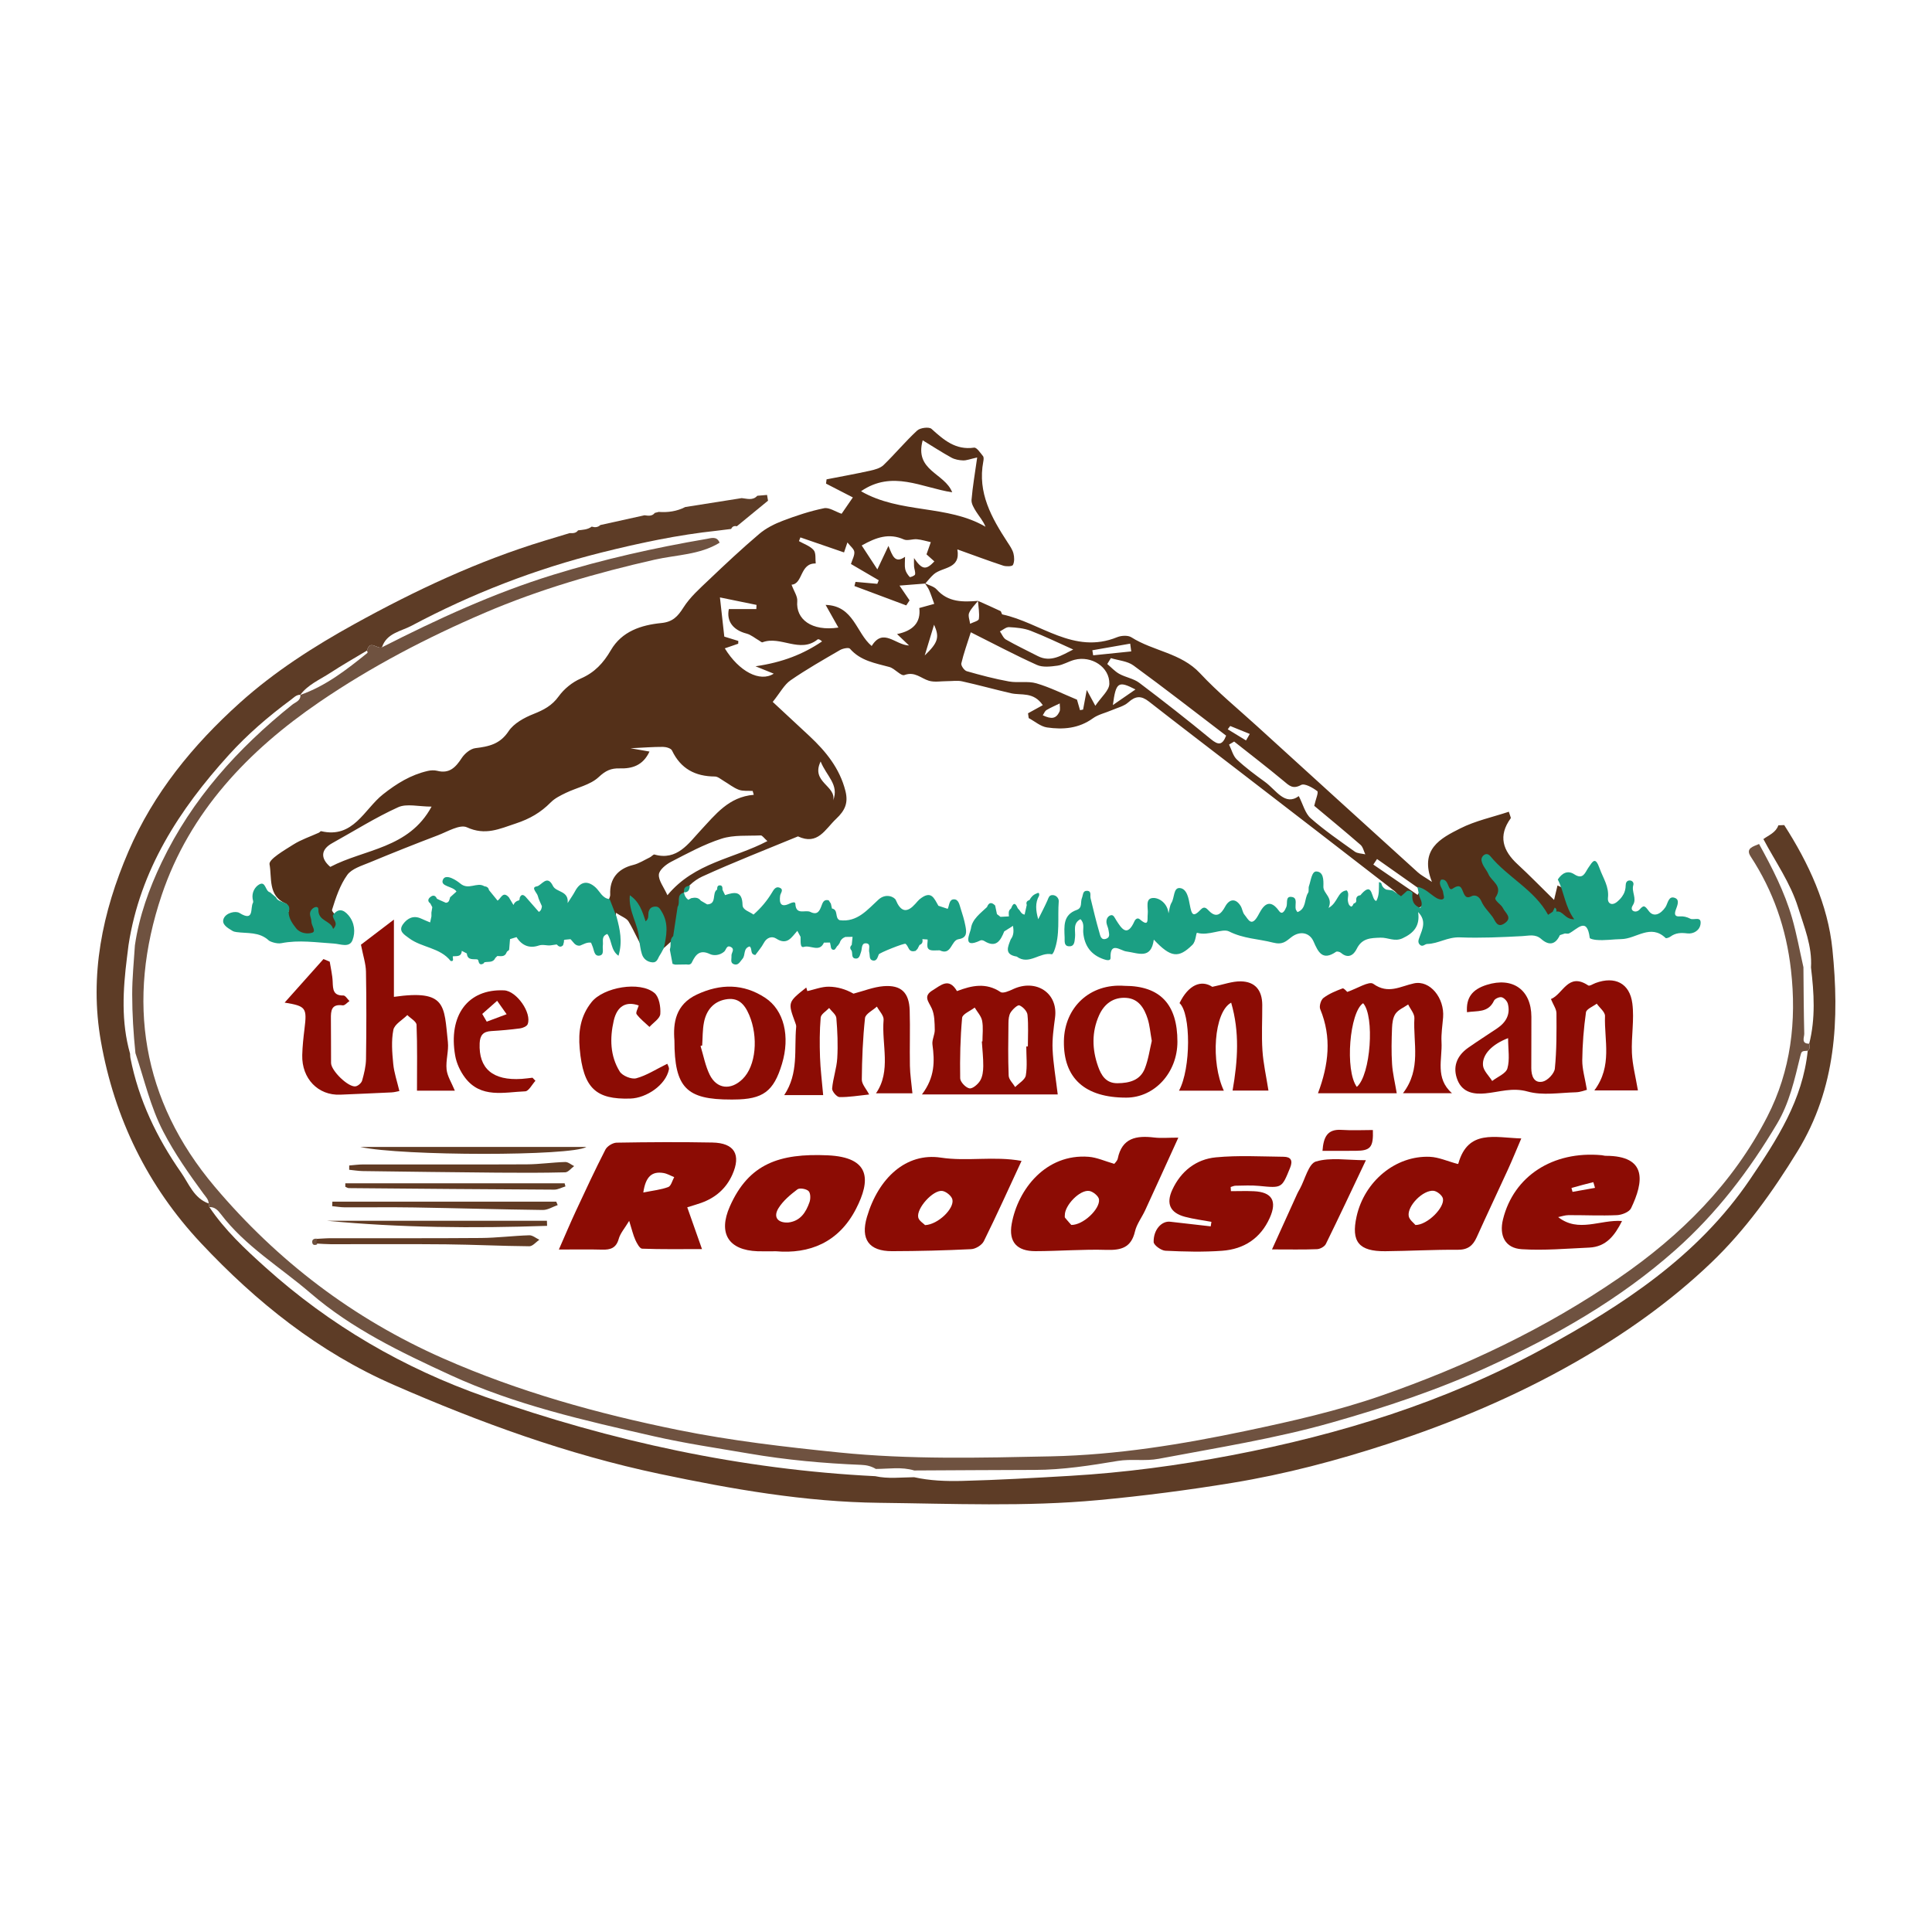
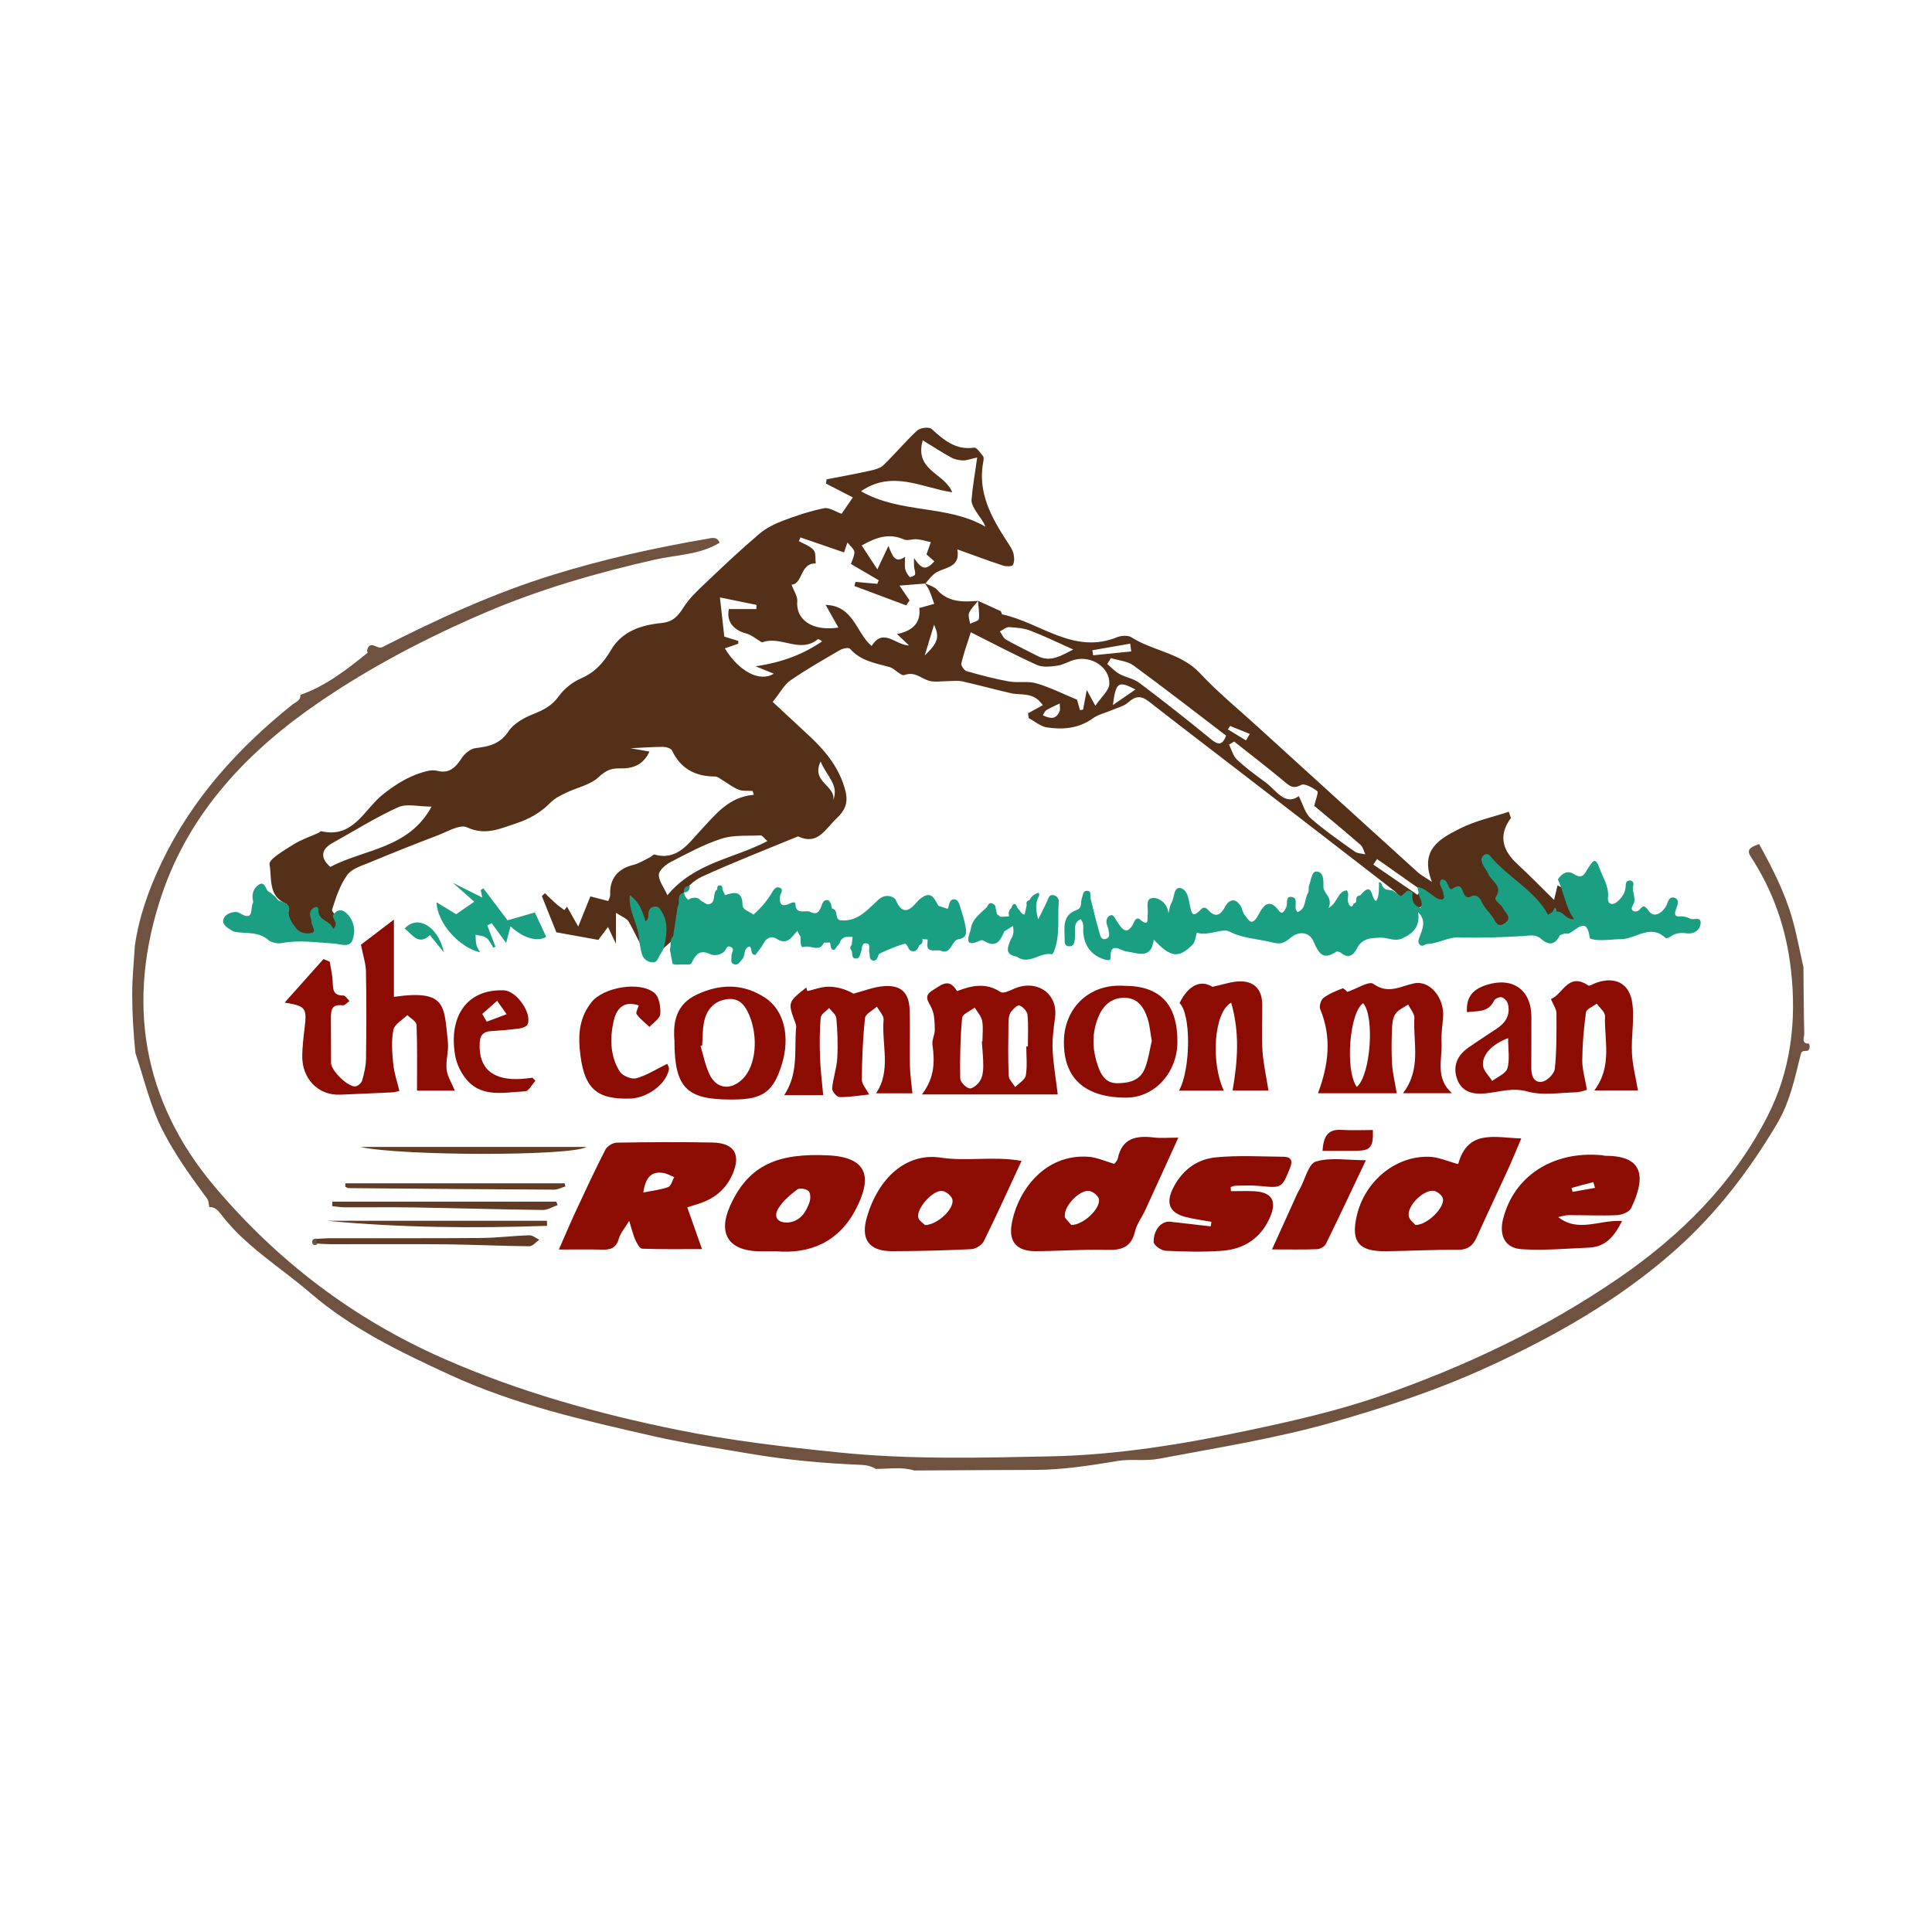
<svg xmlns="http://www.w3.org/2000/svg" version="1.1" id="Layer_1" x="0px" y="0px" width="200px" height="200px" viewBox="0 0 200 200" enable-background="new 0 0 200 200" xml:space="preserve">
  <rect x="-207.667" width="200" height="200" />
  <rect x="212.333" width="200" height="200" />
  <g>
    <path fill="#543019" d="M101.238,62.201c0.777,0.348,1.557,0.686,2.325,1.053c0.103,0.049,0.117,0.334,0.206,0.353   c3.942,0.844,7.388,4.189,11.876,2.355c0.43-0.175,1.117-0.217,1.475,0.01c2.261,1.439,5.138,1.611,7.105,3.721   c1.821,1.955,3.908,3.663,5.89,5.468c5.547,5.052,11.098,10.101,16.657,15.14c0.331,0.3,0.744,0.51,1.464,0.993   c-1.342-3.39,0.904-4.513,2.931-5.538c1.565-0.791,3.342-1.165,5.027-1.725c0.152,0.498,0.232,0.625,0.199,0.67   c-1.33,1.831-0.826,3.358,0.716,4.777c1.211,1.115,2.358,2.299,3.768,3.682c0.208-0.876,0.311-1.309,0.356-1.498   c0.833,0.375,1.671,0.809,2.555,1.11c0.227,0.077,0.719-0.191,0.876-0.436c0.301-0.471,0.448-1.04,0.734-1.754   c0.41,1.496,0.728,2.657,1.047,3.818c0.142,0.07,0.283,0.139,0.425,0.209c0.41-0.675,0.82-1.35,1.23-2.026   c0.17,0.1,0.339,0.199,0.509,0.299c0,0.63,0,1.259,0,2.091c0.582-0.196,0.962-0.324,1.334-0.45c0.352,1.828,0.189,1.997-2.604,2.34   c-0.654,0.08-1.327,0.012-2.055,0.012c0.325-0.815,0.623-1.56,0.921-2.306c-0.12-0.095-0.24-0.189-0.36-0.284   c-0.487,0.935-1.019,1.346-2.178,1.164c-0.71-0.112-1.583,0.866-2.397,1.328c-0.283,0.161-0.776,0.436-0.894,0.334   c-1.565-1.347-3.468,0.092-5.096-0.654c-0.279-0.128-0.659-0.035-0.993-0.039c-1.29-0.015-2.589,0.77-3.885-0.069   c-0.143-0.093-0.508,0.161-0.771,0.249c-0.696,0.233-1.392,0.463-2.173,0.723c0-1.231,0-2.232,0-3.667   c-0.957,0.526-1.467,0.807-1.977,1.087c0.242,0.345,0.484,0.69,0.818,1.166c-0.991,0.684-1.896,1.305-3.325,0.355   c-0.381-0.253-1.689,0.506-2.298,1.087c-0.62,0.592-0.891,1.551-1.972,0.714c-0.084-0.065-0.276,0.014-0.418,0.021   c-0.496,0.022-1.388,0.161-1.422,0.044c-0.227-0.761-0.374-1.583-0.341-2.376c0.032-0.766,0.312-1.522,0.483-2.283   c-0.159-0.042-0.318-0.084-0.477-0.126c-0.264,0.481-0.548,0.953-0.79,1.446c-0.798,1.624-3.258,2.783-4.973,2.329   c-0.999-0.265-1.036-1.384-0.05-2.366c0.259-0.258,0.6-0.432,0.915-0.653c1.303,1.173,1.541,1.126,2.007-0.516   c0.182,0.431,0.341,0.805,0.5,1.179c0.148,0.058,0.297,0.115,0.445,0.173c0.536-1.055,1.071-2.11,1.607-3.165   c0.139-0.015,0.278-0.03,0.417-0.045c0.247,0.928,0.495,1.855,0.769,2.884c0.372,0.155,0.918,0.382,1.684,0.701   c0.583-0.633,1.298-1.41,2.014-2.187c0.104,0.033,0.207,0.066,0.311,0.099c-0.055,0.778-0.11,1.556-0.164,2.335   c0.125,0.052,0.251,0.104,0.376,0.156c0.385-0.582,0.769-1.163,1.115-1.687c0.284,0.26,0.603,0.552,0.922,0.843   c0.468-0.562,0.999-1.088,1.356-1.712c0.083-0.145-0.362-0.707-0.668-0.944c-5.279-4.095-10.573-8.169-15.865-12.246   c-3.178-2.449-6.369-4.88-9.53-7.351c-0.784-0.613-1.373-0.589-2.121,0.087c-0.454,0.41-1.142,0.566-1.731,0.821   c-0.649,0.281-1.385,0.433-1.942,0.837c-1.458,1.055-3.087,1.185-4.745,0.943c-0.665-0.097-1.266-0.633-1.897-0.969   c-0.023-0.165-0.047-0.331-0.07-0.496c0.504-0.278,1.009-0.556,1.529-0.842c-0.975-1.423-2.24-0.99-3.29-1.233   c-1.692-0.391-3.366-0.856-5.061-1.232c-0.487-0.108-1.019-0.018-1.53-0.02c-0.643-0.003-1.33,0.135-1.919-0.045   c-0.826-0.252-1.451-0.984-2.525-0.588c-0.362,0.133-0.988-0.677-1.555-0.832c-1.476-0.402-2.992-0.636-4.084-1.895   c-0.128-0.147-0.737-0.028-1.024,0.138c-1.732,1.007-3.48,1.999-5.125,3.136c-0.657,0.454-1.066,1.267-1.844,2.234   c1.233,1.146,2.523,2.338,3.806,3.538c1.698,1.589,3.124,3.334,3.718,5.673c0.314,1.239-0.034,2.021-0.951,2.886   c-1.155,1.089-1.905,2.781-3.96,1.825c-3.31,1.369-6.652,2.666-9.908,4.154c-0.882,0.403-1.84,1.264-2.14,2.131   c-0.268,0.775,0.322,1.847,0.628,3.211c0.571-0.82,0.856-1.228,1.113-1.597c0.32,0.031,0.677,0.065,1.137,0.109   c0.103,1.671-0.831,3.066-1.846,4.36c-0.301,0.384-1.087,0.387-1.836,0.623c0.11-1.058,0.18-1.738,0.27-2.604   c-0.858,0.749-1.481,1.401-2.22,1.868c-0.212,0.134-0.942-0.155-1.125-0.445c-0.606-0.959-1.025-2.034-1.614-3.006   c-0.202-0.333-0.692-0.49-1.3-0.893c0,1.221,0,2.008,0,3.209c-0.334-0.705-0.498-1.052-0.824-1.74c-0.487,0.65-0.839,1.12-1,1.335   c-1.366-0.247-2.683-0.486-4.347-0.787c-0.379-0.944-0.94-2.344-1.502-3.745c0.105-0.101,0.211-0.202,0.316-0.303   c0.386,0.366,0.762,0.743,1.161,1.095c0.266,0.235,0.565,0.434,0.849,0.649c0.094-0.117,0.187-0.233,0.281-0.35   c0.318,0.564,0.636,1.128,1.16,2.058c0.482-1.198,0.835-2.076,1.256-3.122c0.521,0.135,1.137,0.295,1.852,0.48   c0.057-0.181,0.214-0.434,0.202-0.679c-0.079-1.601,0.778-2.666,2.365-3.052c0.613-0.149,1.175-0.517,1.755-0.797   c0.166-0.08,0.346-0.319,0.463-0.285c2.343,0.669,3.548-1.181,4.739-2.457c1.582-1.694,2.939-3.508,5.539-3.726   c-0.038-0.133-0.076-0.265-0.114-0.398c-0.483-0.033-1.005,0.037-1.439-0.126c-0.559-0.209-1.044-0.612-1.568-0.919   c-0.292-0.171-0.599-0.45-0.901-0.451c-2.037-0.009-3.544-0.803-4.444-2.696c-0.108-0.227-0.612-0.369-0.933-0.371   c-1.003-0.005-2.007,0.077-3.359,0.142c0.828,0.144,1.324,0.231,1.964,0.342c-0.679,1.459-1.814,1.78-3.09,1.743   c-0.896-0.026-1.457,0.233-2.169,0.9c-0.874,0.819-2.257,1.083-3.397,1.634c-0.557,0.269-1.149,0.56-1.573,0.99   c-1.026,1.039-2.155,1.696-3.591,2.172c-1.726,0.572-3.172,1.277-5.083,0.402c-0.728-0.333-2.018,0.454-3.013,0.832   c-2.365,0.899-4.717,1.836-7.054,2.808c-0.824,0.343-1.851,0.642-2.319,1.295c-0.747,1.043-1.181,2.341-1.567,3.587   c-0.081,0.262,0.633,0.752,0.95,1.161c0.33,0.426,0.623,0.881,0.932,1.324c-0.433,0.239-0.863,0.673-1.301,0.682   c-1.285,0.025-2.598,0.007-3.851-0.242c-0.828-0.165-1.572-0.756-2.471-1.216c0.143,0.423,0.278,0.821,0.441,1.301   c-1.916-0.528-3.773-1.041-5.63-1.553c0.027-0.163,0.054-0.325,0.081-0.488c0.713,0,1.427,0,2.454,0   c0.245-0.84,0.564-1.932,0.903-3.093c0.942,0.885,1.805,1.695,2.667,2.506c0.117-0.066,0.234-0.132,0.35-0.199   c-0.099-0.277-0.125-0.728-0.308-0.805c-1.88-0.789-1.432-2.691-1.694-4.07c-0.098-0.514,1.52-1.445,2.45-2.036   c0.817-0.52,1.768-0.83,2.658-1.236c0.085-0.039,0.171-0.171,0.232-0.156c3.344,0.792,4.464-2.28,6.403-3.811   c1.433-1.132,2.879-2.021,4.634-2.425c0.314-0.072,0.674-0.091,0.982-0.013c1.264,0.324,1.91-0.361,2.536-1.32   c0.305-0.466,0.901-0.964,1.417-1.026c1.391-0.169,2.546-0.412,3.431-1.747c0.542-0.818,1.619-1.406,2.579-1.787   c1.055-0.419,1.918-0.864,2.615-1.833c0.555-0.77,1.407-1.462,2.278-1.839c1.441-0.622,2.35-1.613,3.118-2.933   c1.138-1.957,3.138-2.607,5.228-2.813c1.173-0.116,1.696-0.673,2.286-1.605c0.682-1.078,1.69-1.968,2.629-2.862   c1.707-1.626,3.429-3.241,5.226-4.765c0.699-0.593,1.577-1.032,2.442-1.36c1.386-0.527,2.81-0.997,4.258-1.293   c0.527-0.108,1.171,0.353,1.818,0.574c0.235-0.342,0.655-0.952,1.165-1.692c-0.872-0.449-1.825-0.94-2.777-1.43   c0.018-0.147,0.036-0.295,0.055-0.442c1.505-0.294,3.015-0.564,4.511-0.895c0.488-0.108,1.052-0.258,1.391-0.586   c1.194-1.157,2.261-2.447,3.48-3.574c0.308-0.285,1.227-0.4,1.482-0.17c1.274,1.151,2.494,2.221,4.411,1.943   c0.264-0.038,0.648,0.541,0.921,0.879c0.096,0.119,0.064,0.378,0.029,0.562c-0.615,3.231,0.86,5.828,2.521,8.374   c0.234,0.359,0.497,0.732,0.601,1.135c0.098,0.381,0.114,0.867-0.053,1.195c-0.082,0.16-0.698,0.172-1.012,0.069   c-1.526-0.503-3.031-1.067-4.741-1.68c0.362,2.078-1.554,1.785-2.452,2.584c-0.32,0.284-0.583,0.632-0.871,0.951   c-0.875,0.07-1.75,0.139-2.666,0.211c0.336,0.493,0.689,1.012,1.042,1.531c-0.115,0.174-0.23,0.348-0.345,0.521   c-1.788-0.669-3.576-1.338-5.364-2.007c0.037-0.143,0.075-0.286,0.112-0.429c0.752,0.067,1.503,0.135,2.255,0.202   c0.051-0.123,0.102-0.245,0.152-0.368c-1.014-0.594-2.029-1.188-2.879-1.685c0.148-0.481,0.391-0.884,0.349-1.255   c-0.035-0.307-0.405-0.576-0.715-0.975c-0.152,0.448-0.247,0.73-0.349,1.033c-1.561-0.537-3.04-1.046-4.518-1.555   c-0.049,0.129-0.099,0.257-0.148,0.386c0.52,0.299,1.153,0.5,1.521,0.929c0.258,0.301,0.156,0.912,0.214,1.385   c-1.657-0.054-1.304,2.116-2.502,2.195c0.25,0.683,0.634,1.213,0.59,1.705c-0.164,1.856,1.461,3.146,4.258,2.734   c-0.428-0.76-0.832-1.478-1.322-2.348c2.927,0.085,3.155,2.914,4.769,4.255c1.191-1.933,2.446-0.1,3.869-0.052   c-0.482-0.458-0.801-0.761-1.244-1.183c1.67-0.339,2.481-1.212,2.303-2.697c0.531-0.147,1.039-0.287,1.547-0.428   c-0.171-0.469-0.323-0.947-0.52-1.405c-0.111-0.26-0.296-0.488-0.447-0.73c0.414,0.21,0.938,0.323,1.224,0.646   c1.189,1.344,2.715,1.298,4.277,1.179c-0.321,0.413-0.732,0.786-0.925,1.25c-0.127,0.306,0.059,0.742,0.105,1.119   c0.317-0.163,0.879-0.294,0.905-0.496C101.411,63.466,101.284,62.828,101.238,62.201z M113.388,73.062   c0.615-0.914,1.432-1.579,1.45-2.265c0.046-1.749-1.858-2.957-3.622-2.49c-0.598,0.158-1.155,0.521-1.756,0.603   c-0.696,0.095-1.515,0.195-2.116-0.075c-2.256-1.014-4.444-2.179-6.847-3.382c-0.369,1.167-0.739,2.181-0.982,3.224   c-0.052,0.223,0.304,0.731,0.559,0.804c1.442,0.413,2.899,0.798,4.375,1.064c0.929,0.167,1.949-0.066,2.837,0.193   c1.401,0.408,2.725,1.08,4.203,1.69c0.066,0.23,0.19,0.659,0.314,1.088c0.106-0.02,0.212-0.041,0.317-0.061   c0.104-0.555,0.208-1.11,0.381-2.03C112.865,72.098,113.035,72.411,113.388,73.062z M101.157,47.358   c-0.756,0.167-1.111,0.318-1.46,0.304c-0.406-0.015-0.851-0.094-1.202-0.286c-0.965-0.529-1.89-1.133-2.977-1.796   c-0.878,3.174,2.28,3.375,3.053,5.384c-3.165-0.486-6.2-2.338-9.439-0.112c4.07,2.35,8.935,1.363,12.887,3.676   c-0.253-0.629-0.656-1.067-0.967-1.563c-0.232-0.369-0.511-0.826-0.479-1.22C100.683,50.395,100.92,49.055,101.157,47.358z    M44.676,83.501c-1.349,0-2.575-0.338-3.465,0.066c-2.35,1.067-4.551,2.461-6.818,3.715c-1.187,0.656-1.242,1.57-0.2,2.458   C37.717,87.885,42.317,87.863,44.676,83.501z M78.208,68.973c2.807-0.406,4.941-1.253,6.89-2.574   c-0.197-0.188-0.383-0.266-0.458-0.206c-1.832,1.479-3.841-0.417-5.712,0.298c-0.08,0.031-0.229-0.115-0.344-0.181   c-0.434-0.247-0.841-0.603-1.308-0.724c-1.366-0.353-2.095-1.261-1.825-2.537c0.935,0,1.889,0,2.843,0   c0.006-0.143,0.012-0.286,0.019-0.43c-1.208-0.247-2.417-0.495-3.786-0.775c0.183,1.641,0.315,2.83,0.452,4.057   c0.448,0.138,0.95,0.293,1.452,0.448c-0.004,0.096-0.007,0.192-0.011,0.288c-0.46,0.159-0.92,0.317-1.389,0.479   c1.477,2.404,3.637,3.534,5.067,2.621C79.569,69.524,79.071,69.322,78.208,68.973z M79.44,87.069   c-0.35-0.307-0.527-0.594-0.691-0.586c-1.358,0.062-2.793-0.068-4.052,0.336c-1.817,0.582-3.529,1.518-5.235,2.4   c-0.53,0.274-1.222,0.839-1.256,1.313c-0.045,0.615,0.495,1.271,0.887,2.141C71.911,89.268,75.973,88.897,79.44,87.069z    M127.759,76.765c-0.176,0.104-0.351,0.208-0.527,0.313c0.263,0.525,0.41,1.174,0.812,1.551c0.899,0.845,1.903,1.584,2.903,2.311   c1.167,0.848,2.062,2.527,3.503,1.473c0.439,0.854,0.652,1.78,1.23,2.29c1.428,1.258,3.011,2.344,4.563,3.453   c0.286,0.204,0.724,0.196,1.092,0.285c-0.161-0.333-0.239-0.762-0.495-0.985c-1.647-1.431-3.334-2.818-4.792-4.038   c0.151-0.669,0.469-1.402,0.315-1.52c-0.473-0.362-1.314-0.835-1.672-0.64c-0.872,0.475-1.246,0.058-1.821-0.421   C131.198,79.443,129.467,78.117,127.759,76.765z M114.999,68.128c-0.126,0.203-0.251,0.407-0.377,0.61   c0.413,0.346,0.785,0.765,1.248,1.021c0.659,0.364,1.48,0.483,2.066,0.925c2.508,1.893,4.983,3.833,7.41,5.829   c0.768,0.632,1.186,0.66,1.582-0.359c-3.202-2.441-6.36-4.905-9.593-7.265C116.707,68.43,115.786,68.372,114.999,68.128z    M94.619,57.77c0.818,1.194,1.219,1.293,2.107,0.347c-0.307-0.275-0.612-0.549-0.814-0.73c0.16-0.455,0.303-0.859,0.445-1.263   c-0.476-0.104-0.947-0.255-1.428-0.3c-0.453-0.042-0.988,0.186-1.364,0.019c-1.532-0.681-2.848-0.228-4.361,0.624   c0.53,0.81,1.008,1.541,1.62,2.477c0.448-0.948,0.73-1.546,1.148-2.433c0.415,1.016,0.664,1.871,1.717,1.129   c0,0.536-0.059,0.926,0.019,1.286c0.063,0.294,0.261,0.579,0.467,0.805c0.045,0.05,0.523-0.132,0.551-0.262   c0.056-0.257-0.081-0.55-0.103-0.831C94.601,58.351,94.619,58.06,94.619,57.77z M111.1,67.238   c-1.466-0.655-2.912-1.364-4.408-1.941c-0.693-0.267-1.482-0.336-2.234-0.376c-0.307-0.016-0.631,0.284-0.947,0.44   c0.206,0.289,0.348,0.689,0.628,0.848c1.072,0.61,2.189,1.141,3.288,1.706C108.788,68.613,109.922,67.824,111.1,67.238z    M146.75,92.64c0.104-0.178,0.208-0.356,0.312-0.534c-1.503-1.06-3.007-2.12-4.51-3.18c-0.129,0.191-0.257,0.383-0.386,0.574   C143.693,90.547,145.222,91.593,146.75,92.64z M113.08,67.315c0.028,0.174,0.056,0.349,0.084,0.523   c1.314-0.135,2.628-0.269,3.942-0.404c-0.036-0.268-0.072-0.536-0.109-0.804C115.692,66.859,114.386,67.087,113.08,67.315z    M117.543,71.373c-1.78-0.925-2.026-0.763-2.338,1.614C115.913,72.498,116.621,72.009,117.543,71.373z M84.952,78.828   c-1.044,2.152,1.641,2.506,1.296,4.035C86.889,81.22,85.554,80.342,84.952,78.828z M127.097,75.496   c0.641,0.391,1.265,0.773,1.89,1.154c0.13-0.224,0.261-0.448,0.391-0.672c-0.673-0.275-1.346-0.551-2.022-0.822   C127.346,75.153,127.307,75.22,127.097,75.496z M107.946,74.046c0.926,0.432,1.37,0.353,1.725-0.36   c0.117-0.236,0.028-0.574,0.033-0.866c-0.459,0.224-0.934,0.423-1.37,0.685C108.163,73.608,108.078,73.854,107.946,74.046z    M95.728,67.855c1.384-1.334,1.552-1.882,0.966-3.186C96.361,65.769,96.092,66.653,95.728,67.855z" />
    <g>
-       <path fill="#5D3C26" d="M182.545,86.86c0.573-0.413,1.291-0.669,1.55-1.425c0.202-0.007,0.404-0.015,0.606-0.022    c2.539,3.946,4.523,8.242,4.989,12.851c0.73,7.221,0.407,14.369-3.62,20.931c-2.571,4.188-5.386,8.13-8.917,11.509    c-4.228,4.046-8.995,7.408-14.078,10.311c-6.168,3.522-12.685,6.259-19.422,8.46c-5.259,1.718-10.6,3.13-16.077,4.029    c-4.609,0.757-9.227,1.354-13.879,1.787c-7.553,0.703-15.115,0.364-22.666,0.28c-7.677-0.086-15.23-1.408-22.746-2.993    c-9.544-2.012-18.622-5.325-27.527-9.215c-7.764-3.392-14.224-8.571-19.95-14.673c-5.522-5.886-8.957-12.921-10.362-20.882    c-1.209-6.848,0.145-13.376,2.851-19.666c2.599-6.04,6.677-11.019,11.518-15.376c3.597-3.237,7.663-5.841,11.894-8.177    c6.287-3.472,12.763-6.517,19.654-8.613c0.869-0.264,1.739-0.526,2.608-0.789c0.327,0.016,0.65,0.024,0.87-0.286    c0.49-0.059,0.994-0.068,1.413-0.386c0.326,0.1,0.632,0.086,0.894-0.164c1.523-0.337,3.045-0.673,4.568-1.01    c0.386,0.049,0.779,0.126,1.069-0.245c0.135-0.034,0.27-0.069,0.404-0.103c0.958,0.072,1.879-0.06,2.743-0.504    c1.95-0.308,3.9-0.617,5.85-0.925c0.558,0.054,1.141,0.28,1.612-0.242c0.336-0.029,0.673-0.058,1.009-0.087    c0.034,0.199,0.067,0.397,0.101,0.596c-1.076,0.883-2.153,1.766-3.229,2.649c-0.27-0.066-0.469,0.016-0.585,0.276    c-0.491,0.061-0.982,0.123-1.473,0.184c-4.034,0.427-7.997,1.268-11.919,2.248c-6.873,1.717-13.452,4.262-19.705,7.593    c-1.088,0.579-2.576,0.754-3.052,2.226c-0.49,0.228-1.259-0.833-1.545,0.335c-1.275,0.769-2.571,1.505-3.817,2.318    c-1.075,0.701-2.302,1.206-3.104,2.281l0.021-0.02c-0.427-0.01-0.682,0.295-0.989,0.522c-2.313,1.709-4.489,3.578-6.42,5.708    c-5.142,5.671-9.194,11.926-10.384,19.686c-0.053,0.423-0.105,0.847-0.158,1.27c-0.422,3.343-0.619,6.679,0.321,9.978    c0.01,0.142,0.004,0.286,0.032,0.424c0.854,4.353,2.732,8.266,5.25,11.872c0.813,1.165,1.321,2.661,2.856,3.205    c0.023,0.124,0.047,0.248,0.07,0.373c1.606,2.391,3.67,4.319,5.81,6.243c6.692,6.016,14.288,10.428,22.745,13.4    c13.077,4.596,26.498,7.523,40.372,8.211c1.335,0.296,2.683,0.119,4.027,0.106c1.643,0.367,3.308,0.426,4.984,0.384    c3.721-0.094,7.436-0.308,11.152-0.524c5.641-0.329,11.229-1.079,16.758-2.137c11.225-2.148,22.072-5.503,32.16-11    c8.259-4.501,16.047-9.543,21.488-17.569c2.793-4.12,5.44-8.206,5.964-13.298c0.265-0.199,0.211-0.465,0.153-0.731    c0.665-2.617,0.507-5.253,0.184-7.893c0.141-2.2-0.705-4.192-1.338-6.222C185.335,91.376,183.778,89.198,182.545,86.86z" />
      <path fill="#6F5240" d="M37.994,67.343c0.286-1.169,1.055-0.108,1.545-0.335c5.74-2.92,11.566-5.607,17.748-7.514    c5.207-1.607,10.496-2.79,15.855-3.705c0.49-0.084,1.07-0.312,1.351,0.394c-2.061,1.263-4.471,1.243-6.723,1.754    c-6.021,1.365-11.928,3.073-17.602,5.505c-5.978,2.563-11.748,5.573-17.114,9.239c-7.367,5.033-13.417,11.375-16.311,19.965    c-3.688,10.947-2.074,21.252,5.485,30.2c6.498,7.692,14.33,13.664,23.633,17.768c7.838,3.458,15.981,5.721,24.327,7.414    c5.511,1.118,11.078,1.76,16.674,2.33c7.316,0.745,14.633,0.555,21.936,0.402c6.801-0.143,13.535-1.235,20.217-2.643    c4.727-0.996,9.425-2.058,13.982-3.642c8.705-3.025,16.988-6.955,24.595-12.181c6.382-4.385,11.802-9.761,15.367-16.719    c2.429-4.74,3.043-9.854,2.442-15.169c-0.483-4.271-1.83-8.16-4.174-11.746c-0.566-0.866,0.306-1.039,0.871-1.29    c1.354,2.458,2.641,4.954,3.418,7.661c0.48,1.673,0.789,3.396,1.175,5.096c0.022,2.292,0.027,4.585,0.085,6.876    c0.009,0.37-0.358,1.044,0.509,1.04c0.058,0.267,0.112,0.532-0.153,0.731c-0.623,0.034-0.638,0.03-0.775,0.59    c-0.582,2.391-1.117,4.805-2.389,6.948c-2.881,4.855-6.256,9.286-10.516,13.071c-5.791,5.146-12.417,8.902-19.384,12.102    c-5.212,2.394-10.65,4.198-16.174,5.768c-5.898,1.677-11.933,2.622-17.938,3.759c-1.436,0.272-2.85-0.01-4.246,0.223    c-2.841,0.475-5.679,0.922-8.57,0.929c-4.166,0.011-8.332,0.038-12.499,0.058c-1.311-0.398-2.648-0.159-3.975-0.159    c-0.46-0.28-0.95-0.399-1.497-0.421c-3.893-0.155-7.761-0.508-11.61-1.168c-3.291-0.564-6.596-1.046-9.854-1.789    c-7.19-1.639-14.373-3.246-21.138-6.365c-5.098-2.35-10.133-4.761-14.417-8.451c-3.132-2.698-6.755-4.843-9.303-8.205    c-0.29-0.382-0.625-0.736-1.176-0.706c-0.023-0.124-0.047-0.248-0.07-0.373c-0.008-0.416-0.291-0.678-0.517-0.986    c-1.519-2.07-2.989-4.16-4.182-6.455c-1.345-2.588-1.959-5.406-2.882-8.127c-0.206-2.021-0.333-4.042-0.335-6.078    c-0.002-1.703,0.176-3.386,0.281-5.078c0.441-3.029,1.467-5.872,2.782-8.615c3.141-6.549,7.875-11.783,13.492-16.287    c0.342-0.274,0.911-0.416,0.855-1.039c0,0-0.021,0.02-0.021,0.02c2.655-0.92,4.82-2.625,6.968-4.355    C38.071,67.562,38.012,67.426,37.994,67.343z" />
      <path fill="#6F5240" d="M32.773,128.221c0.017,0.203,0.035,0.406,0.052,0.609c-0.248,0.089-0.479,0.08-0.505-0.236    C32.296,128.304,32.514,128.215,32.773,128.221z" />
-       <path fill="#D4CFCD" d="M69.622,99.78c0.087,0.026,0.174,0.053,0.262,0.079C69.797,99.833,69.709,99.807,69.622,99.78z" />
      <g>
        <path fill="#1B9F83" d="M174.981,95.105c-0.349-0.18-0.706-0.273-1.103-0.24c-0.497,0.041-0.553-0.225-0.418-0.63     c0.148-0.441,0.471-1.065-0.06-1.278c-0.692-0.277-0.737,0.577-0.998,0.96c-0.487,0.714-1.209,1.073-1.715,0.397     c-0.418-0.558-0.517-0.661-0.952-0.165c-0.175,0.199-0.447,0.27-0.652,0.158c-0.248-0.135-0.187-0.395-0.043-0.615     c0.442-0.677-0.175-1.377,0.042-2.073c0.07-0.224-0.084-0.48-0.393-0.473c-0.313,0.008-0.395,0.28-0.398,0.505     c-0.007,0.72-0.334,1.238-0.872,1.69c-0.607,0.51-1.025,0.118-0.966-0.373c0.142-1.185-0.5-2.056-0.858-3.065     c-0.456-1.285-0.709-0.747-1.181-0.059c-0.319,0.464-0.524,1.268-1.441,0.665c-0.697-0.458-1.284-0.112-1.71,0.537     c0.665,1.304,0.74,2.807,1.701,4.118c-0.974,0.026-1.148-0.919-1.861-0.797c0.053-0.177,0.012-0.319-0.157-0.413     c-0.071,0.144-0.141,0.288-0.212,0.432c-0.159,0.106-0.317,0.211-0.476,0.316c-1.413-2.593-4.17-3.866-5.979-6.072     c-0.149-0.182-0.389-0.299-0.638-0.13c-0.215,0.147-0.315,0.372-0.266,0.622c0.103,0.531,0.515,0.917,0.716,1.385     c0.32,0.746,1.525,1.2,0.739,2.381c-0.214,0.322,0.559,0.701,0.763,1.13c0.237,0.5,1.013,0.978,0.167,1.562     c-0.787,0.543-0.962-0.268-1.259-0.674c-0.39-0.534-0.883-0.985-1.158-1.622c-0.159-0.367-0.539-0.746-1.047-0.492     c-0.421,0.21-0.597,0.053-0.77-0.307c-0.226-0.469-0.264-1.092-1.146-0.494c-0.541,0.367-0.336-1.088-1.196-0.925     c-0.368,0.49,0.199,0.913,0.222,1.394c0.011,0.226,0.205,0.516-0.064,0.632c-0.17,0.073-0.469-0.027-0.655-0.14     c-0.646-0.39-1.157-1.009-1.955-1.141c0.046,0.228,0.093,0.456,0.139,0.684c0.014,0.486,0.553,0.909,0.163,1.487     c-0.78-0.271-0.903-0.857-0.81-1.559c-0.139-0.192-0.333-0.236-0.555-0.206c-0.211,0.187-0.421,0.375-0.632,0.562     c-0.294-0.2-0.589-0.401-0.883-0.601c-0.214-0.03-0.429-0.06-0.643-0.089c0.124,0.318-0.091,0.709-0.143,1.025     c0.052-0.316,0.267-0.707,0.142-1.024c-0.282-0.128-0.45-0.347-0.514-0.648c-0.068-0.079-0.15-0.117-0.245-0.115     c-0.019,0.658,0.062,1.331-0.277,1.943c-0.575-0.112-0.293-2.123-1.559-0.703c-0.025,0.065-0.072,0.105-0.14,0.12     c-0.339,0.052-0.405,0.281-0.372,0.573c-0.01,0.1-0.059,0.176-0.145,0.227c-0.101,0.019-0.165,0.078-0.191,0.178     c-0.036,0.089-0.099,0.151-0.187,0.188c-0.269-0.121-0.311-0.371-0.35-0.621c-0.039-0.355,0.168-0.742-0.117-1.061     c-0.976,0.105-0.89,1.269-1.883,1.818c0.493-1.101-0.558-1.486-0.534-2.208c0.024-0.718,0.014-1.538-0.73-1.566     c-0.478-0.018-0.566,0.959-0.764,1.517c-0.077,0.218,0.024,0.523-0.092,0.701c-0.407,0.624-0.151,1.644-1.099,1.989     c-0.085-0.143-0.155-0.215-0.175-0.299c-0.104-0.438,0.215-1.147-0.362-1.262c-0.762-0.152-0.45,0.641-0.611,1.024     c-0.146,0.35-0.41,0.901-0.764,0.407c-1.177-1.639-1.845-0.083-2.172,0.496c-0.693,1.225-1.005,0.372-1.393-0.088     c-0.205-0.243-0.229-0.631-0.402-0.912c-0.495-0.803-1.156-0.76-1.599,0.055c-0.4,0.736-0.899,1.273-1.698,0.427     c-0.264-0.28-0.488-0.469-0.818-0.124c-0.803,0.841-0.948,0.573-1.146-0.463c-0.115-0.602-0.272-1.697-1.046-1.752     c-0.657-0.047-0.534,1.001-0.849,1.519c-0.191,0.314-0.214,0.73-0.312,1.099c-0.098-1.03-0.945-1.61-1.586-1.591     c-0.883,0.027-0.49,1.05-0.565,1.662c-0.064,0.53,0.182,1.411-0.816,0.552c-0.246-0.212-0.464-0.017-0.564,0.206     c-0.75,1.673-1.32,0.765-1.889-0.126c-0.152-0.237-0.275-0.615-0.598-0.493c-0.314,0.118-0.467,0.474-0.389,0.846     c0.049,0.231,0.168,0.451,0.197,0.683c0.04,0.314,0.205,0.72-0.216,0.882c-0.571,0.22-0.642-0.335-0.732-0.642     c-0.341-1.171-0.626-2.358-0.911-3.544c-0.071-0.296,0.137-0.756-0.378-0.767c-0.454-0.009-0.391,0.456-0.515,0.746     c-0.175,0.412,0.074,1.019-0.533,1.232c-1.443,0.506-1.303,1.701-1.258,2.856c0.014,0.369-0.088,0.878,0.44,0.91     c0.595,0.036,0.583-0.489,0.635-0.926c0.077-0.647-0.268-1.439,0.561-1.881c0.446,0.434,0.25,0.942,0.292,1.398     c0.128,1.369,0.805,2.298,2.118,2.75c0.28,0.096,0.719,0.203,0.707-0.136c-0.065-1.762,1.04-0.747,1.63-0.672     c1.214,0.155,2.57,0.883,2.848-1.224c1.765,1.88,2.566,1.949,3.996,0.542c0.395-0.389,0.357-1.288,0.494-1.247     c1.18,0.353,2.6-0.494,3.295-0.144c1.506,0.759,3.027,0.766,4.526,1.151c1.027,0.264,1.349-0.107,1.932-0.558     c0.867-0.671,1.882-0.503,2.298,0.457c0.484,1.117,0.934,2.018,2.325,1.061c0.102-0.07,0.391,0.005,0.511,0.108     c0.753,0.649,1.321,0.215,1.628-0.412c0.545-1.113,1.434-1.125,2.474-1.159c0.758-0.025,1.443,0.448,2.275,0.062     c1.181-0.549,1.817-1.302,1.608-2.714c0.886,0.916,0.45,1.753,0.147,2.587c-0.099,0.273-0.218,0.552,0.035,0.797     c0.283,0.273,0.517-0.077,0.753-0.081c1.163-0.02,2.096-0.734,3.399-0.682c2.122,0.084,4.298-0.016,6.444-0.13     c0.735-0.039,1.35-0.243,1.97,0.303c0.788,0.692,1.466,0.602,1.926-0.403c0.174-0.058,0.348-0.116,0.522-0.174     c0.142,0.001,0.308,0.051,0.423-0.005c0.836-0.403,1.866-1.802,2.147,0.464c0.012,0.096,0.421,0.183,0.652,0.205     c0.882,0.086,1.76-0.068,2.635-0.082c1.517-0.023,3.006-1.61,4.564-0.114c0.066,0.063,0.367-0.043,0.504-0.144     c0.54-0.397,1.094-0.412,1.752-0.331c0.646,0.079,1.298-0.32,1.367-1.004C176.13,94.809,175.342,95.29,174.981,95.105z      M143.36,93.225c-0.001,0.06,0.007,0.116,0.029,0.167C143.368,93.342,143.359,93.286,143.36,93.225z" />
-         <path fill="#1B9F83" d="M63.112,93.077c-0.773-0.076-1.005-0.813-1.489-1.239c-0.823-0.723-1.563-0.582-2.102,0.438     c-0.194,0.366-0.44,0.704-0.76,1.209c0.144-1.296-1.189-1.093-1.52-1.774c-0.603-1.24-1.188-0.029-1.666,0.044     c-0.663,0.102,0.017,0.652,0.102,1c0.089,0.365,0.277,0.705,0.422,1.056c-0.028,0.238-0.083,0.462-0.317,0.589     c-0.459-0.523-0.917-1.046-1.376-1.57c-0.25-0.25-0.459-0.261-0.603,0.104c0,0.091-0.019,0.178-0.055,0.261     c-0.28,0.065-0.491,0.214-0.593,0.493c-0.16-0.267-0.319-0.534-0.478-0.8c-0.624-0.684-0.81,0.121-1.167,0.344     c-0.296-0.363-0.593-0.727-0.889-1.09c-0.052-0.266-0.236-0.372-0.484-0.399c-0.759-0.475-1.623,0.448-2.49-0.283     c-0.35-0.295-1.48-1.063-1.784-0.418c-0.355,0.753,1.026,0.67,1.391,1.251c-0.218,0.197-0.437,0.393-0.655,0.59     c-0.084,0.24-0.08,0.548-0.443,0.573c-0.208-0.092-0.417-0.184-0.625-0.275c-0.1-0.049-0.201-0.097-0.301-0.145     c-0.141-0.337-0.379-0.41-0.66-0.193c-0.257,0.198-0.345,0.443-0.022,0.681c0.068,0.13,0.136,0.26,0.204,0.391     c-0.031,0.185-0.061,0.37-0.092,0.554c0.001,0.132,0.002,0.263,0.002,0.394c0.387,0.306,0.823,0.574,1.103,0.962     c0.112,0.155,0.199,0.329,0.248,0.533c-0.049-0.203-0.136-0.378-0.248-0.533c-0.28-0.388-0.716-0.656-1.103-0.962     c-0.045,0.209-0.09,0.418-0.135,0.626c-0.307-0.13-0.618-0.251-0.919-0.392c-0.799-0.375-1.437-0.042-1.88,0.566     c-0.531,0.729,0.105,1.075,0.618,1.458c1.324,0.99,3.202,0.961,4.301,2.354c0.246,0.063,0.277-0.07,0.242-0.264     c-0.019-0.071-0.022-0.142-0.009-0.214c0.394-0.039,0.881,0.078,0.922-0.551c0,0,0.007-0.013,0.007-0.013     c0.172,0.089,0.344,0.178,0.516,0.268c0,0,0.004,0.012,0.004,0.012c0.072,0.718,0.638,0.55,1.08,0.602     c0.069,0.035,0.11,0.091,0.121,0.168c0.072,0.359,0.258,0.436,0.561,0.227c0.007-0.056,0.039-0.091,0.095-0.102     c0.388-0.079,0.867,0.068,1.085-0.435c0.072-0.069,0.144-0.139,0.215-0.208c0.368,0.012,0.772,0.117,0.953-0.364     c0.033-0.084,0.091-0.144,0.174-0.182c0.061-0.035,0.094-0.087,0.099-0.157c0.029-0.348,0.058-0.697,0.087-1.045     c0.225-0.069,0.449-0.137,0.673-0.206c0.546,0.87,1.336,1.199,2.297,0.872c0.447-0.152,0.84,0.036,1.254-0.024c0,0,0,0,0,0     c0.203-0.03,0.405-0.06,0.608-0.09c0.199,0.22,0.408,0.344,0.663,0.075c0.031-0.123,0.062-0.246,0.093-0.37     c-0.03-0.078-0.011-0.141,0.056-0.19c0.205-0.02,0.409-0.04,0.614-0.061c0.292,0.275,0.463,0.727,0.981,0.671     c0.372-0.142,0.719-0.377,1.148-0.308c0.053,0.132,0.103,0.265,0.158,0.396c0.157,0.378,0.162,1.006,0.681,0.948     c0.569-0.064,0.323-0.677,0.382-1.068c0.061-0.41-0.186-0.949,0.464-1.175c0.496,0.686,0.335,1.671,1.156,2.255     c0.436-1.454,0.151-2.739-0.196-4.02C63.592,94.305,63.352,93.69,63.112,93.077z M46.636,93.671     c0.022-0.014,0.073-0.037,0.103-0.054v0C46.709,93.634,46.658,93.657,46.636,93.671z M54.397,94.201     c-0.028-0.057-0.065-0.111-0.103-0.165C54.333,94.09,54.369,94.145,54.397,94.201z M53.775,94.74     c-0.13-0.004-0.238-0.033-0.315-0.096C53.537,94.708,53.645,94.736,53.775,94.74c0.111,0.062,0.231,0.112,0.34,0.113     C54.006,94.852,53.887,94.802,53.775,94.74z" />
        <path fill="#1B9F83" d="M34.463,94.748c-0.065,0.438,0.663,0.78,0.019,1.417c-0.235-0.907-1.56-0.775-1.524-2.008     c0.012-0.413-0.458-0.302-0.718,0.027c-0.332,0.42-0.003,0.815-0.004,1.22c-0.001,0.409,0.528,1.002,0.082,1.149     c-0.505,0.166-1.256,0.059-1.665-0.461c-0.373-0.474-0.75-0.99-0.772-1.649c-0.478-0.536-1.255-0.792-1.679-1.379     c0.424,0.587,1.201,0.843,1.68,1.378c0.393-1.217-1.061-0.869-1.307-1.545c-0.218-0.185-0.436-0.369-0.654-0.553     c0.001,0.009,0.005,0.015,0.006,0.023c-0.482-0.141-0.418-1.179-1.085-0.814c-0.451,0.247-0.789,0.832-0.69,1.481     c0.022,0.142,0.095,0.323,0.036,0.421c-0.309,0.521,0.172,2.025-1.398,1.055c-0.397-0.245-1.387-0.027-1.635,0.58     c-0.252,0.615,0.422,0.974,0.911,1.275c0.117,0.072,0.269,0.103,0.409,0.123c1.143,0.161,2.362-0.052,3.356,0.873     c0.122,0.114,0.825,0.371,1.291,0.278c1.822-0.362,3.635-0.073,5.452,0.039c0.677,0.042,1.601,0.469,1.919-0.359     c0.316-0.822,0.225-1.81-0.425-2.577C35.546,94.131,34.995,93.996,34.463,94.748z" />
        <path fill="#1B9F83" d="M108.951,92.659c-0.367,0.003-0.409,0.302-0.527,0.567c-0.292,0.655-0.629,1.29-0.948,1.933     c-0.253-0.898-0.338-1.699,0.095-2.441c0.024-0.215,0.006-0.379-0.273-0.221c-0.335,0.121-0.559,0.363-0.723,0.669     c-0.252,0.083-0.386,0.232-0.284,0.511c-0.074,0.334-0.148,0.667-0.222,1.001c-0.376-0.039-0.443-0.423-0.683-0.614     c0,0-0.044-0.071-0.044-0.071c-0.238-0.584-0.458-0.533-0.662,0.02c0,0-0.039,0.053-0.039,0.053c0,0,0,0,0,0     c-0.286,0.212-0.212,0.513-0.198,0.799c-0.291,0.016-0.581,0.031-0.872,0.047c-0.122-0.094-0.245-0.189-0.367-0.283     c-0.062-0.297-0.125-0.594-0.187-0.891c-0.361-0.366-0.648-0.347-0.843,0.16c-0.681,0.651-1.532,1.247-1.661,2.214     c-0.06,0.449-1.016,2.203,0.989,1.237c0.098-0.047,0.282-0.004,0.386,0.061c1.22,0.766,1.684-0.025,2.069-0.991     c0.304-0.192,0.607-0.383,0.911-0.575c0.074,0.489,0.094,0.969-0.233,1.39c-0.296,0.768-0.71,1.578,0.614,1.79     c1.275,0.943,2.403-0.506,3.643-0.237c0.052,0.011,0.182-0.208,0.231-0.337c0.639-1.669,0.344-3.431,0.478-5.149     C109.621,93.031,109.374,92.656,108.951,92.659z" />
        <path fill="#1B9F83" d="M67.81,93.849c-0.388,0.019-0.606,0.223-0.678,0.61c-0.052,0.278,0.073,0.623-0.299,0.919     c-0.339-1.064-0.66-2.046-1.632-2.697c-0.171,1.679,0.905,3.019,0.954,4.57c0.095,0.514,0.137,1.047,0.301,1.538     c0.159,0.474,0.544,0.788,1.072,0.833c0.511,0.044,0.57-0.433,0.771-0.73c0.16-0.236,0.281-0.5,0.42-0.751     c0.275-1.265,0.537-2.51-0.206-3.744C68.318,94.075,68.204,93.829,67.81,93.849z" />
        <path fill="#1B9F83" d="M99.449,94.057c-0.127-0.389-0.209-0.955-0.687-0.958c-0.526-0.003-0.474,0.621-0.656,0.984     c-0.322-0.107-0.643-0.214-0.965-0.32c-0.457-0.788-0.736-1.668-1.972-0.649c-0.393,0.324-1.526,2.255-2.43,0.07     c-0.136-0.328-1.022-0.76-1.797-0.059c-1.131,1.024-2.185,2.377-4.025,2.132c-0.526-0.231-0.104-1.084-0.793-1.208     c-0.037-0.168-0.075-0.335-0.112-0.503c-0.076-0.116-0.153-0.233-0.229-0.349c-0.529-0.124-0.622,0.257-0.763,0.626     c-0.195,0.513-0.429,0.932-1.129,0.581c-0.523-0.262-1.5,0.39-1.556-0.844c-0.012-0.266-0.389-0.118-0.603-0.016     c-0.914,0.437-1.074-0.054-0.974-0.813c0.039-0.296,0.428-0.644-0.064-0.841c-0.397-0.159-0.614,0.234-0.77,0.495     c-0.52,0.87-1.162,1.627-1.92,2.292c-0.41-0.308-1.127-0.463-1.137-0.993c-0.026-1.49-0.832-1.346-1.807-1.02     c-0.09-0.185-0.179-0.37-0.269-0.555c0.008-0.239-0.013-0.495-0.33-0.454c-0.195,0.025-0.238,0.232-0.217,0.424     c-0.586,0.354,0.015,1.504-1.035,1.546c-0.22-0.128-0.44-0.256-0.659-0.384c-0.261-0.355-0.621-0.339-0.995-0.262     c-0.102,0.056-0.203,0.112-0.304,0.168c-0.141,0.488-0.304,0.942-0.848,0.816c0.544,0.126,0.707-0.328,0.847-0.817     c-0.253-0.186-0.395-0.437-0.439-0.745c-0.862,0.201-0.342,1.027-0.665,1.471c-0.153,1.013-0.305,2.025-0.458,3.038     c0.154,0.353,0.258,0.695,0.143,0.986c0.115-0.291,0.011-0.632-0.143-0.986c-0.422,0.373-0.18,0.911-0.338,1.35     c0,0,0.001,0.096,0.002,0.096c0.09,0.474,0.18,0.949,0.271,1.424c0.087,0.026,0.174,0.053,0.262,0.079     c0.395-0.006,0.791-0.012,1.186-0.018c0.263,0.049,0.481,0.006,0.585-0.278c0.383-0.783,0.822-1.278,1.831-0.799     c0.415,0.197,1.033,0.139,1.481-0.251c0.217-0.189,0.246-0.736,0.714-0.467c0.419,0.241,0.012,0.596,0.04,0.899     c0.029,0.311-0.165,0.727,0.253,0.873c0.466,0.162,0.637-0.285,0.885-0.556c0.337-0.368,0.049-1.087,0.739-1.286     c0.316,0.207,0.003,0.822,0.594,0.886c0.285-0.397,0.637-0.789,0.875-1.241c0.308-0.585,0.854-0.737,1.282-0.461     c1.159,0.749,1.602-0.156,2.19-0.798c0.111,0.207,0.223,0.414,0.334,0.621c0.028,0.4-0.088,1.177,0.344,1.04     c0.69-0.218,1.611,0.606,2.077-0.444v0c0.209-0.002,0.417-0.004,0.626-0.005c0.023,0.104,0.046,0.208,0.068,0.312     c0.023,0.231,0.077,0.478,0.363,0.43c0.119-0.02,0.205-0.239,0.306-0.367c0,0,0.098-0.085,0.098-0.085v0     c0.056-0.082,0.112-0.165,0.168-0.247c0.087-0.308,0.288-0.51,0.583-0.624c0.25-0.004,0.501-0.008,0.751-0.012     c-0.029,0.28-0.059,0.56-0.088,0.84c-0.199,0.187-0.197,0.381-0.017,0.58c0.134,0.277-0.058,0.759,0.381,0.825     c0.437,0.066,0.483-0.369,0.598-0.673c0.127-0.335,0.013-0.923,0.507-0.902c0.564,0.023,0.253,0.599,0.345,0.927     c0.085,0.304-0.04,0.76,0.358,0.851c0.418,0.096,0.505-0.321,0.629-0.628c0.067-0.165,2.66-1.2,2.775-1.096     c0.134,0.122,0.232,0.295,0.312,0.463c0.157,0.33,0.416,0.345,0.717,0.272c0.067-0.068,0.134-0.137,0.201-0.205     c0.072-0.138,0.143-0.275,0.215-0.413c0.29-0.108,0.354-0.325,0.291-0.602c0.182,0.013,0.364,0.025,0.546,0.038     c0.028,0.474-0.285,1.132,0.614,1.134c0.212-0.004,0.424-0.009,0.636-0.013c1.231,0.585,1.163-1.037,1.954-1.155     c0.935-0.139,0.818-0.783,0.703-1.393C99.82,95.23,99.638,94.64,99.449,94.057z M95.477,97.217L95.477,97.217     c0.083-0.492,0.162-0.986,0.294-1.455C95.638,96.231,95.56,96.725,95.477,97.217z" />
        <path fill="#1B9F83" d="M71.413,91.696c-0.434,0.025-0.675,0.216-0.59,0.686C71.281,92.378,71.39,92.074,71.413,91.696z" />
      </g>
    </g>
    <path fill="#8C0C04" d="M72.67,129.305c-2.226,0-4.214,0.034-6.198-0.042c-0.251-0.01-0.546-0.563-0.705-0.917   c-0.23-0.512-0.355-1.072-0.635-1.964c-0.469,0.782-0.919,1.282-1.081,1.863c-0.265,0.951-0.848,1.141-1.712,1.117   c-1.415-0.04-2.832-0.011-4.486-0.011c0.667-1.516,1.196-2.775,1.772-4.011c0.989-2.123,1.977-4.249,3.046-6.333   c0.182-0.356,0.762-0.712,1.163-0.719c3.304-0.057,6.61-0.078,9.914-0.014c2.286,0.044,2.991,1.255,2.06,3.333   c-0.641,1.43-1.735,2.377-3.197,2.906c-0.438,0.158-0.888,0.283-1.467,0.466C71.65,126.413,72.115,127.734,72.67,129.305z    M66.594,123.448c1.018-0.207,1.84-0.287,2.586-0.568c0.292-0.11,0.414-0.67,0.613-1.025c-0.366-0.145-0.72-0.359-1.099-0.423   C67.476,121.224,66.835,121.81,66.594,123.448z" />
    <path fill="#8C0C04" d="M43.166,112.906c0-2.402,0.043-4.611-0.045-6.814c-0.014-0.349-0.621-0.675-0.954-1.012   c-0.505,0.507-1.332,0.951-1.447,1.535c-0.224,1.133-0.125,2.353-0.012,3.523c0.088,0.911,0.399,1.801,0.636,2.806   c-0.196,0.035-0.502,0.126-0.812,0.141c-1.769,0.088-3.539,0.157-5.309,0.235c-2.286,0.101-3.998-1.662-3.935-4.101   c0.023-0.906,0.122-1.814,0.233-2.715c0.269-2.18,0.158-2.352-2.056-2.715c1.383-1.551,2.703-3.03,4.022-4.508   c0.215,0.091,0.431,0.182,0.646,0.273c0.107,0.691,0.279,1.38,0.305,2.074c0.03,0.783,0.04,1.449,1.111,1.425   c0.205-0.005,0.418,0.372,0.628,0.573c-0.234,0.158-0.491,0.477-0.698,0.448c-1.182-0.167-1.235,0.549-1.224,1.401   c0.02,1.523,0.003,3.047,0.016,4.57c0.007,0.783,1.757,2.505,2.521,2.415c0.259-0.03,0.621-0.342,0.693-0.594   c0.207-0.726,0.393-1.485,0.404-2.234c0.044-3.018,0.05-6.038-0.004-9.056c-0.015-0.811-0.292-1.617-0.519-2.782   c0.817-0.622,1.926-1.467,3.412-2.6c0,2.914,0,5.443,0,8c5.461-0.778,5.179,0.891,5.587,4.672c0.1,0.932-0.232,1.909-0.134,2.842   c0.073,0.702,0.515,1.366,0.855,2.199C45.699,112.906,44.284,112.906,43.166,112.906z" />
    <path fill="#8C0C04" d="M151.863,104.784c-0.106-1.506,0.535-2.36,2.051-2.835c2.69-0.843,4.605,0.525,4.614,3.305   c0.006,1.771-0.009,3.542-0.009,5.314c0,0.806,0.28,1.594,1.177,1.402c0.512-0.109,1.211-0.843,1.262-1.352   c0.19-1.898,0.179-3.82,0.166-5.732c-0.003-0.429-0.323-0.856-0.571-1.465c1.262-0.506,1.77-2.806,3.861-1.408   c0.137,0.092,0.505-0.158,0.764-0.254c1.983-0.731,3.531,0.007,3.802,2.121c0.215,1.677-0.12,3.417-0.044,5.121   c0.055,1.239,0.384,2.465,0.621,3.878c-1.251,0-2.738,0-4.509,0c1.894-2.54,1.011-5.181,1.102-7.699   c0.015-0.416-0.556-0.853-0.856-1.281c-0.388,0.297-1.067,0.554-1.115,0.899c-0.231,1.639-0.365,3.301-0.383,4.956   c-0.01,0.916,0.276,1.835,0.481,3.062c-0.166,0.039-0.66,0.245-1.158,0.258c-1.665,0.042-3.427,0.354-4.973-0.078   c-1.598-0.447-2.925,0.054-4.384,0.191c-1.123,0.106-2.346-0.044-2.88-1.378c-0.516-1.289-0.134-2.478,1.109-3.349   c0.979-0.685,1.987-1.329,2.979-1.994c0.917-0.615,1.412-1.443,1.122-2.561c-0.071-0.273-0.38-0.604-0.641-0.67   c-0.229-0.058-0.694,0.147-0.793,0.358C154.057,104.879,152.898,104.612,151.863,104.784z M156.118,107.468   c-1.646,0.627-2.685,1.68-2.601,2.809c0.042,0.563,0.618,1.085,0.953,1.626c0.549-0.428,1.421-0.763,1.576-1.304   C156.309,109.684,156.118,108.639,156.118,107.468z" />
    <path fill="#8C0C04" d="M150.9,120.493c-0.011,0.007,0.058-0.01,0.067-0.044c1.007-3.576,3.802-2.676,6.517-2.598   c-0.499,1.166-0.919,2.201-1.382,3.216c-1.07,2.342-2.178,4.667-3.235,7.015c-0.395,0.877-0.926,1.302-1.963,1.294   c-2.502-0.02-5.004,0.127-7.507,0.149c-2.734,0.024-3.544-0.988-2.964-3.594c0.813-3.648,4.052-6.337,7.598-6.178   C148.941,119.795,149.835,120.208,150.9,120.493z M146.527,126.813c1.27-0.009,3.039-1.832,2.844-2.739   c-0.072-0.333-0.605-0.764-0.964-0.802c-1.083-0.115-2.742,1.561-2.579,2.604C145.889,126.274,146.363,126.607,146.527,126.813z" />
    <path fill="#8C0C04" d="M115.35,120.482c0.062-0.09,0.309-0.3,0.361-0.55c0.442-2.15,1.936-2.394,3.757-2.178   c0.737,0.087,1.493,0.014,2.513,0.014c-1.23,2.697-2.325,5.112-3.435,7.521c-0.34,0.738-0.874,1.42-1.054,2.19   c-0.389,1.668-1.412,1.956-2.951,1.909c-2.449-0.076-4.905,0.129-7.358,0.132c-1.914,0.003-2.785-0.956-2.453-2.82   c0.642-3.597,3.551-7.288,7.965-6.949C113.553,119.816,114.386,120.207,115.35,120.482z M110.9,126.805   c1.228,0.025,2.995-1.657,2.869-2.646c-0.044-0.343-0.632-0.823-1.02-0.874c-0.98-0.131-2.519,1.487-2.518,2.497   c0,0.094-0.026,0.218,0.022,0.278C110.495,126.36,110.758,126.644,110.9,126.805z" />
    <path fill="#8C0C04" d="M105.75,120.177c-1.341,2.886-2.574,5.623-3.904,8.311c-0.199,0.403-0.845,0.801-1.303,0.824   c-2.729,0.136-5.463,0.203-8.196,0.209c-2.401,0.005-3.278-1.237-2.603-3.534c1.187-4.043,4.062-6.693,7.659-6.149   C100.146,120.252,102.852,119.655,105.75,120.177z M95.765,126.824c1.349-0.061,3.044-1.722,2.826-2.656   c-0.086-0.369-0.651-0.829-1.047-0.882c-0.952-0.128-2.69,1.801-2.489,2.739C95.131,126.378,95.599,126.648,95.765,126.824z" />
    <path fill="#8C0C04" d="M109.496,113.295c-4.395,0-9.052,0-14.057,0c1.355-1.79,1.32-3.447,1.088-5.161   c-0.066-0.491,0.25-1.024,0.239-1.535c-0.016-0.74-0.014-1.546-0.306-2.195c-0.322-0.717-0.938-1.273,0.087-1.89   c0.851-0.512,1.674-1.365,2.519,0.085c1.524-0.586,3.013-0.906,4.51,0.097c0.255,0.171,0.89-0.109,1.295-0.298   c2.348-1.095,4.687,0.361,4.346,2.95c-0.143,1.086-0.302,2.189-0.254,3.276C109.028,110.081,109.285,111.53,109.496,113.295z    M101.639,107.808c0.021-0.001,0.042-0.002,0.063-0.003c0-0.715,0.099-1.448-0.034-2.138c-0.093-0.486-0.501-0.911-0.768-1.364   c-0.454,0.353-1.267,0.673-1.302,1.064c-0.19,2.076-0.234,4.172-0.2,6.258c0.006,0.376,0.574,0.974,0.958,1.042   c0.326,0.058,0.886-0.427,1.114-0.808c0.248-0.414,0.312-0.986,0.317-1.49C101.795,109.517,101.694,108.662,101.639,107.808z    M106.241,108.329c0.054,0,0.108,0.001,0.163,0.001c0-1.094,0.071-2.195-0.039-3.278c-0.037-0.368-0.473-0.831-0.837-0.975   c-0.186-0.074-0.698,0.404-0.907,0.731c-0.189,0.295-0.223,0.725-0.227,1.096c-0.021,1.817-0.051,3.635,0.023,5.449   c0.016,0.401,0.438,0.786,0.673,1.179c0.384-0.397,1.022-0.751,1.1-1.201C106.358,110.357,106.241,109.333,106.241,108.329z" />
    <path fill="#8C0C04" d="M80.337,129.532c-0.867,0-1.394,0.017-1.921-0.003c-3.006-0.113-4.093-1.855-2.865-4.633   c1.969-4.456,5.168-5.514,10.111-5.298c4.493,0.196,4.468,2.592,2.956,5.537C86.815,128.647,83.766,129.822,80.337,129.532z    M81.572,126.557c1.28-0.136,1.859-1.053,2.23-2.116c0.121-0.345,0.113-0.935-0.1-1.142c-0.237-0.231-0.923-0.351-1.154-0.177   c-0.727,0.55-1.472,1.172-1.949,1.931C80.018,125.98,80.492,126.596,81.572,126.557z" />
    <path fill="#8C0C04" d="M144.59,113.171c-2.659,0-5.463,0-8.153,0c1.108-2.959,1.439-5.787,0.231-8.706   c-0.125-0.303,0.069-0.956,0.334-1.157c0.58-0.439,1.287-0.73,1.977-0.987c0.139-0.052,0.435,0.32,0.489,0.362   c1.018-0.343,2.257-1.151,2.694-0.838c1.55,1.111,2.786,0.257,4.214-0.048c1.667-0.357,3.169,1.529,3.014,3.512   c-0.067,0.856-0.211,1.717-0.164,2.567c0.097,1.761-0.69,3.728,1.082,5.293c-1.6,0-3.201,0-5.072,0   c1.933-2.518,1.036-5.207,1.181-7.759c0.026-0.462-0.417-0.95-0.643-1.426c-0.446,0.308-1.01,0.534-1.304,0.949   c-0.276,0.39-0.347,0.979-0.367,1.485c-0.049,1.242-0.077,2.491,0.003,3.73C144.166,111.103,144.402,112.046,144.59,113.171z    M140.457,112.515c1.446-1.227,1.857-7.342,0.653-8.664C139.708,104.765,139.203,110.807,140.457,112.515z" />
    <path fill="#8C0C04" d="M161.301,125.994c2.11,1.65,4.333,0.24,6.611,0.403c-0.753,1.508-1.65,2.675-3.397,2.753   c-2.331,0.104-4.674,0.315-6.992,0.167c-1.713-0.11-2.352-1.402-1.931-3.1c1.109-4.467,5.154-7.095,10.209-6.632   c0.143,0.013,0.284,0.063,0.426,0.063c4.323,0,3.928,2.701,2.62,5.428c-0.188,0.392-0.947,0.692-1.456,0.715   c-1.673,0.076-3.352-0.008-5.029,0C162.009,125.793,161.655,125.923,161.301,125.994z M162.678,122.979   c0.037,0.134,0.073,0.268,0.11,0.403c0.775-0.138,1.551-0.277,2.326-0.415c-0.061-0.206-0.165-0.594-0.176-0.591   C164.179,122.557,163.429,122.77,162.678,122.979z" />
    <path fill="#8C0C04" d="M89.974,113.301c-1.139,0.117-2.109,0.289-3.075,0.268c-0.273-0.006-0.781-0.597-0.757-0.884   c0.089-1.055,0.467-2.088,0.53-3.141c0.083-1.379,0.022-2.775-0.093-4.153c-0.031-0.366-0.487-0.696-0.748-1.042   c-0.305,0.328-0.844,0.637-0.874,0.989c-0.116,1.363-0.115,2.741-0.069,4.11c0.041,1.228,0.2,2.452,0.327,3.918   c-1.059,0-2.475,0-4.033,0c1.519-2.277,1.015-4.733,1.239-7.071c0.013-0.135-0.043-0.283-0.092-0.416   c-0.783-2.125-0.784-2.125,1.135-3.65c0.037,0.123,0.074,0.246,0.11,0.368c0.738-0.163,1.477-0.46,2.215-0.456   c0.883,0.005,1.765,0.265,2.563,0.721c1.038-0.269,2.064-0.691,3.117-0.774c1.82-0.143,2.645,0.663,2.702,2.507   c0.059,1.913-0.013,3.829,0.023,5.743c0.017,0.884,0.157,1.765,0.26,2.84c-1.144,0-2.428,0-3.771,0   c1.602-2.322,0.569-5.028,0.787-7.606c0.037-0.434-0.45-0.913-0.695-1.371c-0.428,0.395-1.182,0.755-1.229,1.191   c-0.227,2.109-0.314,4.239-0.332,6.362C89.209,112.234,89.674,112.718,89.974,113.301z" />
    <path fill="#8C0C04" d="M127.425,123.309c0.791,0,1.583-0.03,2.371,0.006c1.89,0.087,2.429,1.015,1.649,2.757   c-0.956,2.134-2.679,3.241-4.924,3.407c-1.951,0.144-3.924,0.092-5.881-0.003c-0.439-0.022-1.206-0.578-1.214-0.903   c-0.032-1.279,0.838-2.202,1.707-2.1c1.4,0.164,2.801,0.32,4.201,0.479c0.024-0.156,0.048-0.312,0.072-0.468   c-0.913-0.169-1.842-0.281-2.736-0.52c-1.531-0.409-1.981-1.35-1.314-2.796c0.886-1.921,2.455-3.162,4.512-3.36   c2.317-0.222,4.67-0.084,7.008-0.06c0.749,0.008,0.986,0.376,0.674,1.144c-0.861,2.119-0.835,2.107-3.209,1.873   c-0.806-0.08-1.625-0.03-2.438-0.02c-0.169,0.002-0.337,0.088-0.505,0.135C127.406,123.022,127.415,123.166,127.425,123.309z" />
    <path fill="#8C0C04" d="M69.816,107.705c-0.147-1.807,0.108-3.716,2.33-4.754c2.428-1.134,4.809-1.146,7.071,0.343   c1.954,1.286,2.592,3.995,1.731,6.847c-0.86,2.85-1.961,3.665-4.974,3.68c-0.096,0-0.191,0.002-0.287,0.002   C71.059,113.835,69.818,112.605,69.816,107.705z M72.689,108.228c-0.056,0.018-0.113,0.036-0.169,0.055   c0.304,0.99,0.491,2.037,0.939,2.957c0.734,1.504,2.19,1.653,3.407,0.468c1.41-1.373,1.649-4.379,0.689-6.641   c-0.501-1.179-1.176-1.858-2.474-1.603c-1.265,0.248-1.962,1.151-2.203,2.353C72.72,106.601,72.745,107.422,72.689,108.228z" />
    <path fill="#8C0C04" d="M127.596,112.896c0.544-3.114,0.739-6.057-0.146-9.1c-1.793,0.969-2.132,6.176-0.76,9.109   c-1.579,0-3.073,0-4.639,0c1.246-2.297,1.235-8.006,0.053-9.063c0.927-1.909,2.253-2.438,3.393-1.686   c1.161-0.237,2.059-0.581,2.951-0.566c1.48,0.025,2.209,0.918,2.22,2.422c0.011,1.579-0.083,3.164,0.02,4.736   c0.087,1.335,0.389,2.655,0.622,4.148C130.298,112.896,128.93,112.896,127.596,112.896z" />
    <path fill="#8C0C04" d="M116.413,102.054c3.681,0.002,5.479,1.905,5.473,5.79c-0.005,3.195-2.363,5.775-5.285,5.782   c-4.28,0.01-6.53-1.996-6.466-5.866C110.195,104.282,112.828,101.782,116.413,102.054z M119.233,107.752   c-0.159-0.887-0.213-1.611-0.427-2.283c-0.347-1.085-0.926-2.075-2.205-2.169c-1.33-0.098-2.288,0.612-2.822,1.799   c-0.782,1.739-0.732,3.538-0.104,5.304c0.326,0.914,0.807,1.744,2.009,1.732c1.227-0.013,2.346-0.293,2.829-1.524   C118.886,109.658,119.025,108.613,119.233,107.752z" />
    <path fill="#8C0C04" d="M69.076,110.121c0.037,0.116,0.215,0.375,0.171,0.589c-0.333,1.618-2.328,2.962-3.996,3.013   c-3.548,0.109-4.871-1.043-5.24-5.158c-0.162-1.808,0.083-3.395,1.232-4.832c1.227-1.535,5.006-2.206,6.51-0.935   c0.487,0.412,0.653,1.446,0.601,2.169c-0.033,0.471-0.724,0.895-1.12,1.34c-0.455-0.431-0.965-0.821-1.333-1.318   c-0.119-0.161,0.137-0.599,0.22-0.905c-1.308-0.459-2.237,0.055-2.586,1.571c-0.415,1.808-0.384,3.656,0.622,5.273   c0.274,0.44,1.216,0.826,1.706,0.695C66.918,111.342,67.878,110.709,69.076,110.121z" />
    <path fill="#8C0C04" d="M131.677,129.339c0.978-2.161,1.795-3.967,2.616-5.772c0.079-0.173,0.179-0.337,0.271-0.505   c0.541-0.986,0.897-2.597,1.663-2.824c1.515-0.449,3.256-0.133,5.171-0.133c-1.445,3.043-2.769,5.871-4.147,8.673   c-0.133,0.271-0.593,0.523-0.911,0.535C134.921,129.372,133.498,129.339,131.677,129.339z" />
    <path fill="#8C0C04" d="M55.429,111.883c-0.353,0.381-0.693,1.077-1.06,1.091c-2.187,0.086-4.583,0.755-6.226-1.41   c-0.496-0.653-0.884-1.488-1.024-2.292c-0.717-4.117,1.276-6.923,5.067-6.75c1.292,0.059,2.89,2.346,2.437,3.504   c-0.085,0.218-0.501,0.394-0.785,0.432c-0.991,0.132-1.99,0.22-2.988,0.278c-0.825,0.048-1.16,0.427-1.196,1.264   c-0.113,2.616,1.358,3.887,4.355,3.686c0.373-0.025,0.743-0.08,1.115-0.121C55.225,111.67,55.327,111.777,55.429,111.883z    M49.922,104.962c0.155,0.266,0.31,0.533,0.465,0.799c0.686-0.256,1.373-0.513,2.059-0.769c-0.327-0.463-0.654-0.927-0.982-1.39   C50.95,104.054,50.436,104.508,49.922,104.962z" />
    <path fill="#1B9F83" d="M49.097,93.34c-0.605-0.531-1.256-1.103-2.232-1.961c1.215,0.61,2.088,1.048,3.056,1.534   c-0.06-0.302-0.106-0.537-0.153-0.772c0.089-0.062,0.177-0.125,0.266-0.187c0.812,1.073,1.624,2.146,2.509,3.316   c0.78-0.225,1.659-0.479,2.825-0.816c0.28,0.601,0.729,1.566,1.177,2.528c-0.891,0.549-2.37,0.151-3.693-1.087   c-0.176,0.66-0.322,1.203-0.46,1.718c-0.475-0.649-0.986-1.348-1.498-2.047c-0.15,0.078-0.3,0.156-0.449,0.233   c0.28,0.728,0.56,1.455,0.841,2.183c-0.069,0.044-0.139,0.089-0.208,0.133c-0.235-0.35-0.407-0.784-0.725-1.024   c-0.292-0.22-0.742-0.228-1.123-0.33c0.023,0.342,0.006,0.692,0.081,1.022c0.059,0.261,0.231,0.496,0.383,0.805   c-2.207-0.538-4.416-3.032-4.509-5.189c0.802,0.487,1.509,0.916,2.039,1.237C47.809,94.233,48.311,93.885,49.097,93.34z" />
    <path fill="#1B9F83" d="M80.363,93.065c-0.057,0.693-0.114,1.385-0.194,2.355c0.514-0.437,0.845-0.719,1.184-1.008   c1.015,0.252,2.018,0.502,3.022,0.751c0.003,0.127,0.006,0.254,0.008,0.381c0.318-0.221,0.637-0.441,1.314-0.91   c-0.158,0.835-0.255,1.298-0.332,1.765c-0.196,1.193-0.963,1.367-2.055,1.096c0.06-0.709,0.121-1.434,0.183-2.16   c-0.206-0.157-0.413-0.314-0.619-0.471c-0.326,0.607-0.651,1.213-0.951,1.772c-1.38-0.597-2.138,0.133-3.191,0.721   c-1.004,0.56-2.154,0.674-2.537,2.017c-0.066-0.75-0.323-1.548-0.149-2.237c0.199-0.787,0.065-2.074,1.657-1.84   c0.351,0.052,0.839-0.688,1.232-1.095c0.361-0.375,0.678-0.792,1.015-1.19C80.087,93.029,80.225,93.047,80.363,93.065z" />
    <path fill="#613B24" d="M57.733,124.748c-0.514,0.178-1.03,0.515-1.542,0.508c-4.44-0.054-8.879-0.188-13.319-0.261   c-2.392-0.039-4.784-0.001-7.177-0.013c-0.436-0.002-0.872-0.08-1.308-0.122c0.007-0.155,0.013-0.31,0.02-0.465   c7.725,0,15.449,0,23.174,0C57.632,124.513,57.682,124.63,57.733,124.748z" />
    <path fill="#613B24" d="M56.635,126.899c-7.603,0.263-15.209,0.198-22.82-0.528c7.601,0,15.201,0,22.802,0   C56.623,126.547,56.629,126.723,56.635,126.899z" />
    <path fill="#1B9F83" d="M88.755,97.97c-0.124-0.51-0.274-1.127-0.424-1.743c-0.609,0.352-1.219,0.705-1.965,1.136   c0.412-0.826,0.313-1.721,1.67-1.782c0.756-0.034,1.445-0.997,2.214-1.459c0.497-0.298,1.084-0.446,1.631-0.661   c0.075,0.151,0.151,0.301,0.226,0.452c-0.215,0.344-0.43,0.688-0.78,1.248c0.645,0.265,1.364,0.836,1.747,0.663   c0.897-0.405,1.632-1.167,2.628-1.935c0.711,1.544-0.785,2.553-0.891,3.958c-0.88-0.411-1.559-0.728-2.293-1.07   c-0.664,0.606-1.366,1.246-1.943,1.773c-0.245-0.366-0.557-0.832-0.869-1.297C89.359,97.514,89.012,97.776,88.755,97.97z" />
-     <path fill="#613B24" d="M36.15,120.651c0.481-0.038,0.961-0.108,1.442-0.108c5.642-0.005,11.285,0.018,16.927-0.01   c1.33-0.006,2.658-0.204,3.989-0.243c0.304-0.009,0.617,0.275,0.926,0.424c-0.308,0.225-0.611,0.637-0.924,0.645   c-2.342,0.058-4.685,0.055-7.028,0.034c-4.635-0.04-9.269-0.1-13.904-0.163c-0.478-0.006-0.954-0.088-1.431-0.135   C36.147,120.948,36.149,120.8,36.15,120.651z" />
    <path fill="#613B24" d="M32.749,128.249c0.504-0.024,1.009-0.07,1.513-0.07c5.177-0.007,10.355,0.019,15.531-0.023   c1.667-0.013,3.331-0.229,4.998-0.28c0.342-0.011,0.694,0.3,1.041,0.462c-0.345,0.236-0.692,0.677-1.036,0.674   c-2.869-0.023-5.738-0.17-8.607-0.199c-3.978-0.04-7.957-0.008-11.935-0.013c-0.497-0.001-0.994-0.044-1.492-0.068   C32.758,128.571,32.753,128.41,32.749,128.249z" />
    <path fill="#613B24" d="M35.746,122.498c7.568,0,15.136,0,22.704,0c0.029,0.106,0.057,0.212,0.086,0.318   c-0.388,0.117-0.776,0.336-1.164,0.335c-7.087-0.035-14.174-0.096-21.261-0.158c-0.122-0.001-0.244-0.09-0.365-0.138   C35.746,122.735,35.746,122.616,35.746,122.498z" />
    <path fill="#613B24" d="M60.699,118.733c-1.527,0.959-19.072,0.945-23.396,0C44.963,118.733,52.624,118.733,60.699,118.733z" />
-     <path fill="#1B9F83" d="M109.183,93.313c0,1.37,0.089,2.749-0.058,4.102c-0.041,0.376-0.759,0.714-1.213,0.996   c-0.256,0.159-0.704,0.067-0.897,0.258c-0.821,0.814-1.37,0.205-1.707-0.4c-0.326-0.586-0.712-1.284,0.308-1.878   c0.512-0.298,0.739-0.971,1.548-0.628c0.134,0.057,0.57-0.399,0.747-0.691c0.365-0.6,0.65-1.249,0.967-1.878   C108.98,93.234,109.082,93.273,109.183,93.313z" />
    <path fill="#1B9F83" d="M119.286,93.784c0.089,0.272,0.179,0.544,0.304,0.923c0.264-0.246,0.451-0.42,0.662-0.616   c0.165,0.399,0.318,0.768,0.526,1.27c0.639-0.552,1.185-1.024,1.78-1.538c0.322,1.074,0.625,2.084,0.915,3.054   c-0.49,0.257-1.058,0.36-1.178,0.649c-0.606,1.455-1.474,0.793-1.9,0.099c-0.687-1.119-1.07-2.426-1.581-3.653   C118.971,93.91,119.129,93.847,119.286,93.784z" />
    <path fill="#8C0C04" d="M136.903,119.134c0.107-1.429,0.501-2.27,1.981-2.169c1.077,0.074,2.164,0.014,3.236,0.014   c0.06,1.787-0.246,2.138-1.752,2.152C139.238,119.143,138.109,119.134,136.903,119.134z" />
    <path fill="#1B9F83" d="M98.302,98.074c-0.911-0.155-1.44-0.245-2.271-0.387c0.933-1.425,1.785-2.727,2.749-4.2   C99.733,95.319,97.849,96.442,98.302,98.074z" />
    <path fill="#1B9F83" d="M100.462,96.749c0.609-0.909,1.217-1.817,1.826-2.726c0.156,0.082,0.312,0.164,0.469,0.246   c-0.139,0.436-0.279,0.873-0.516,1.614c0.76-0.265,1.286-0.449,1.959-0.684c-0.542,1.035-0.515,2.54-2.307,1.659   c-0.261-0.128-0.72,0.148-1.088,0.238C100.691,96.981,100.576,96.865,100.462,96.749z" />
    <path fill="#1B9F83" d="M45.951,98.587c-0.461-0.567-0.921-1.134-1.453-1.788c-1.13,1.109-1.787,0.003-2.602-0.681   C43.2,94.67,45.355,95.848,45.951,98.587z" />
    <path fill="#1B9F83" d="M115.216,95.818c0.679,0.611,1.315,1.183,2.214,1.992c0.078-0.228,0.106-0.433,0.21-0.589   c0.204-0.307,0.449-0.587,0.678-0.878c0.147,0.246,0.462,0.542,0.407,0.729c-0.126,0.431-0.352,1.066-0.677,1.166   C116.581,98.691,115.288,97.567,115.216,95.818z" />
    <path fill="#1B9F83" d="M112.35,93.076c0.722,2.001,1.348,3.737,1.968,5.456C112.753,98.41,112.27,97.153,112.35,93.076z" />
    <path fill="#1B9F83" d="M73.158,98.143c0.378-1.072,0.69-1.959,1.076-3.053c0.464,0.281,0.87,0.527,1.379,0.835   C74.91,96.836,75.274,98.556,73.158,98.143z" />
    <path fill="#1B9F83" d="M127.508,93.659c0.675,0.927,2.049,1.558,1.177,3.104C126.738,95.608,126.555,95.122,127.508,93.659z" />
  </g>
</svg>